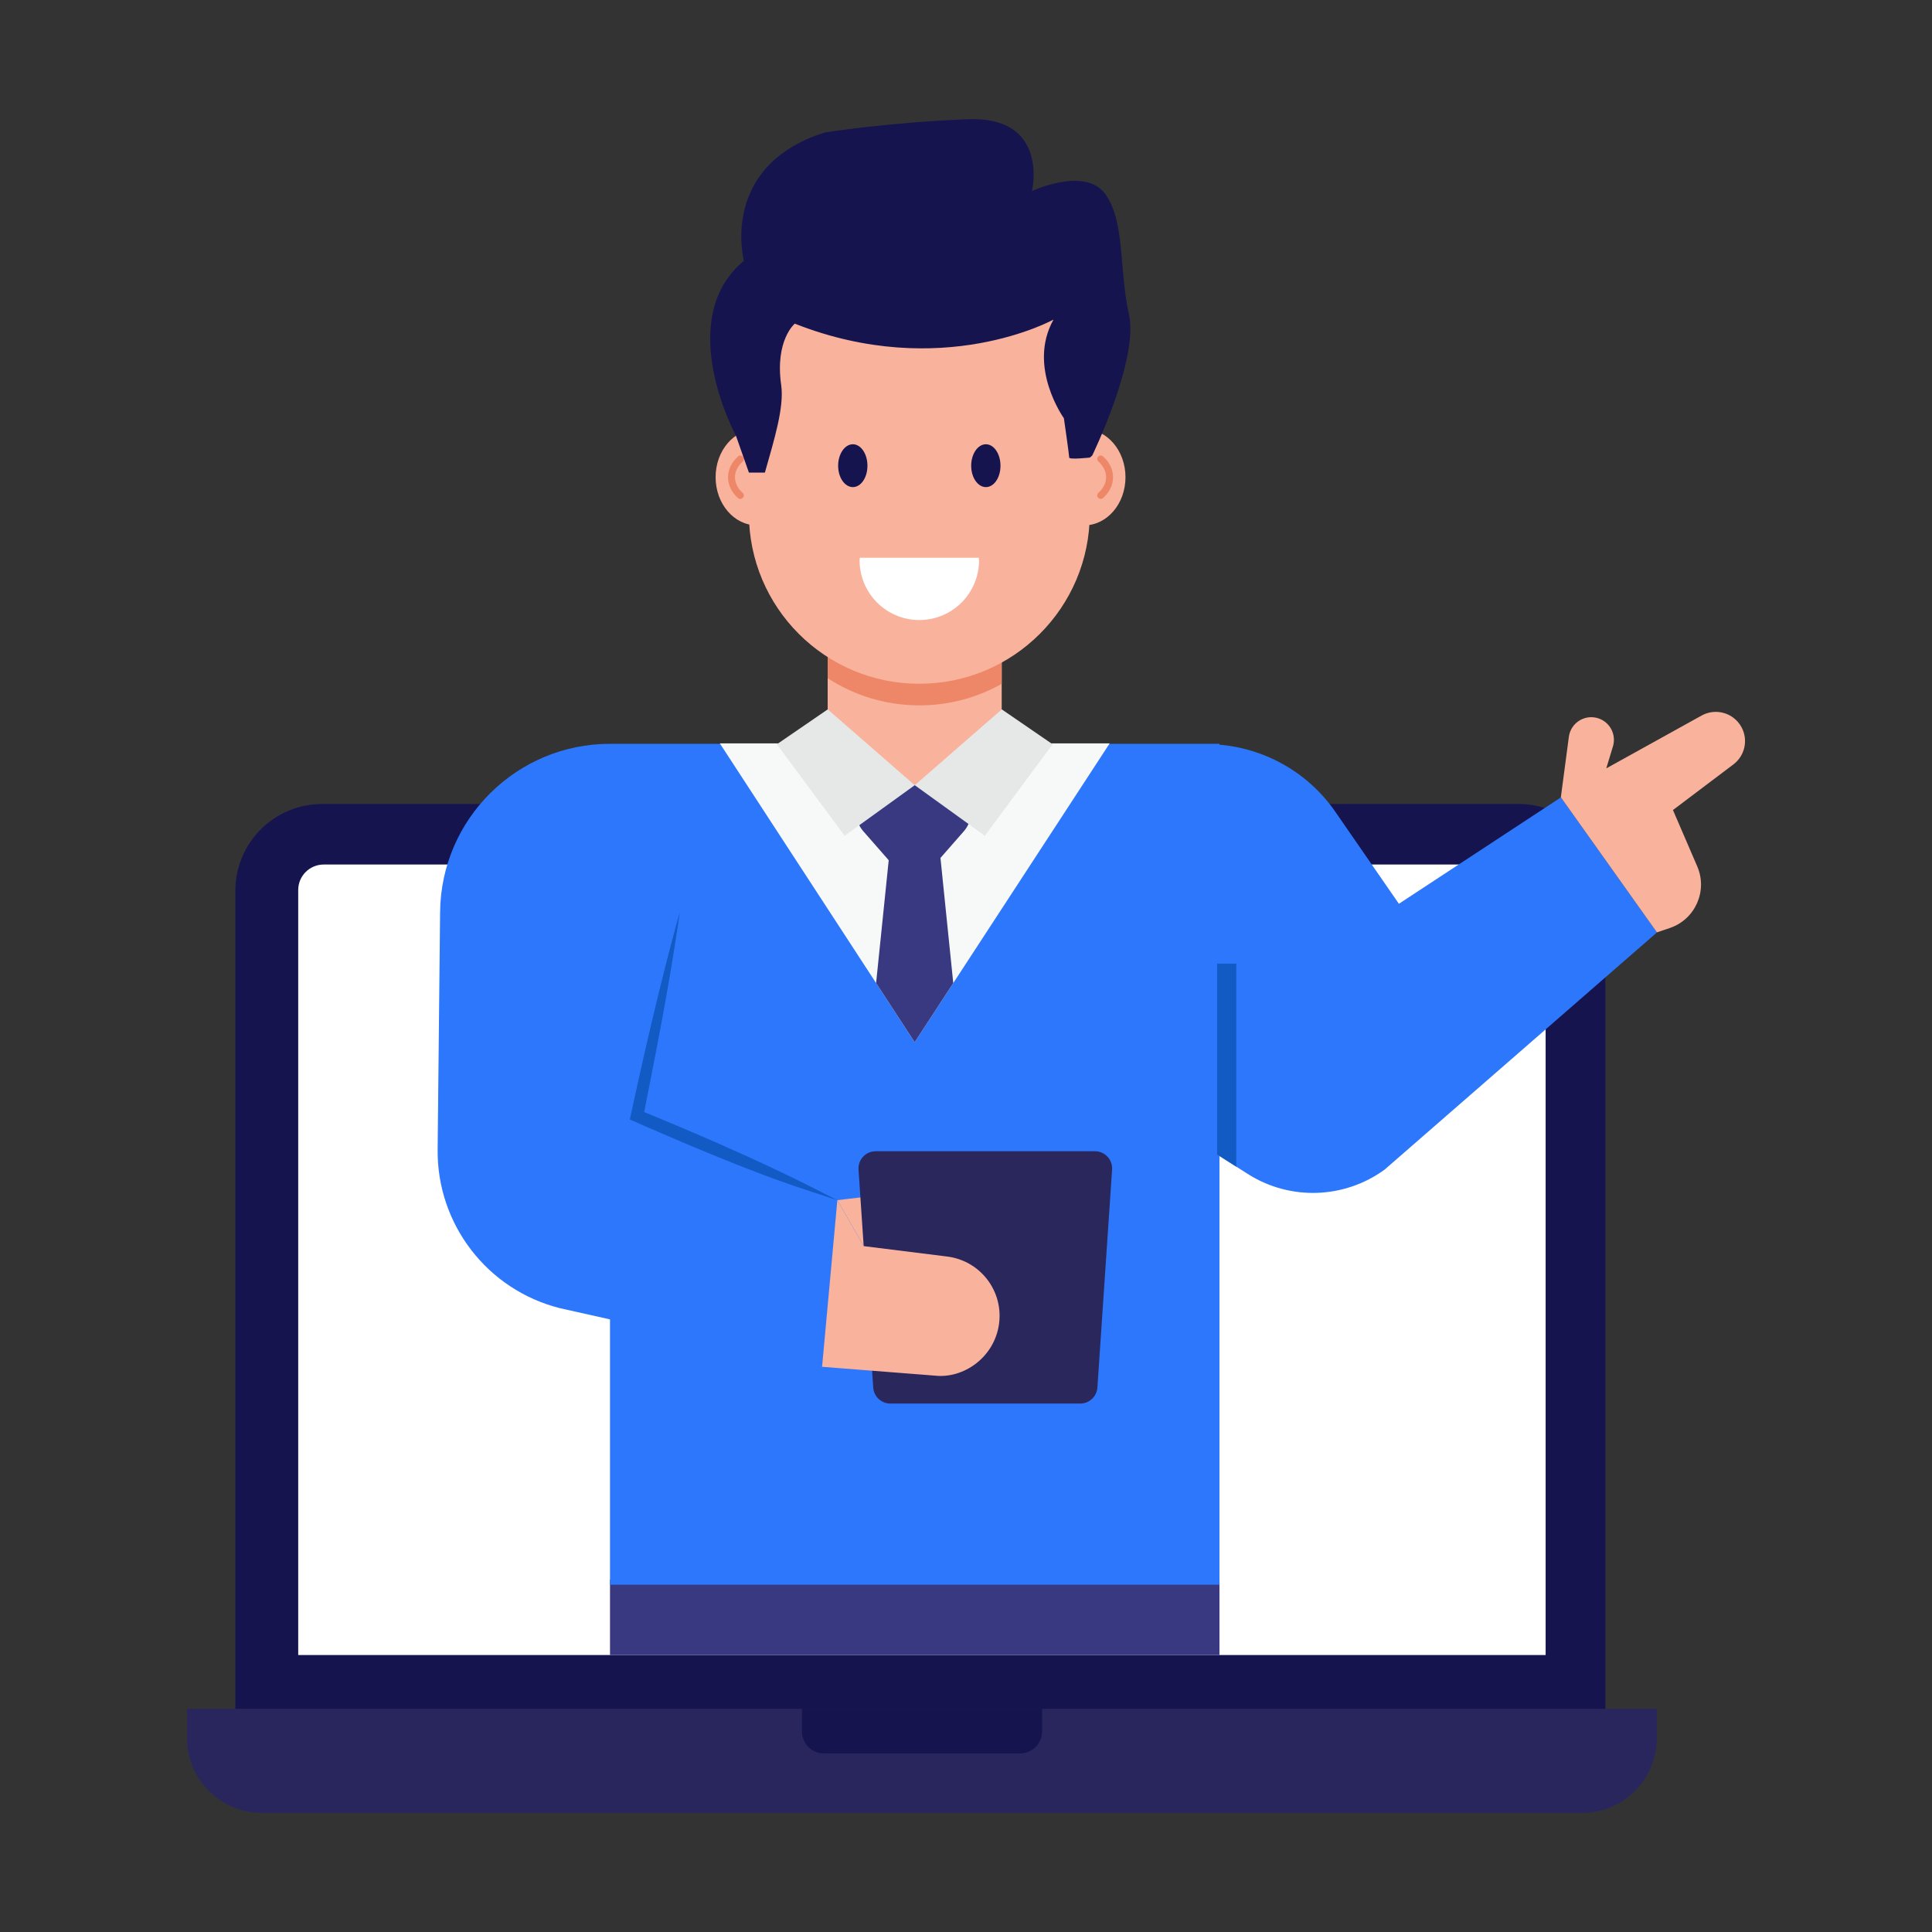
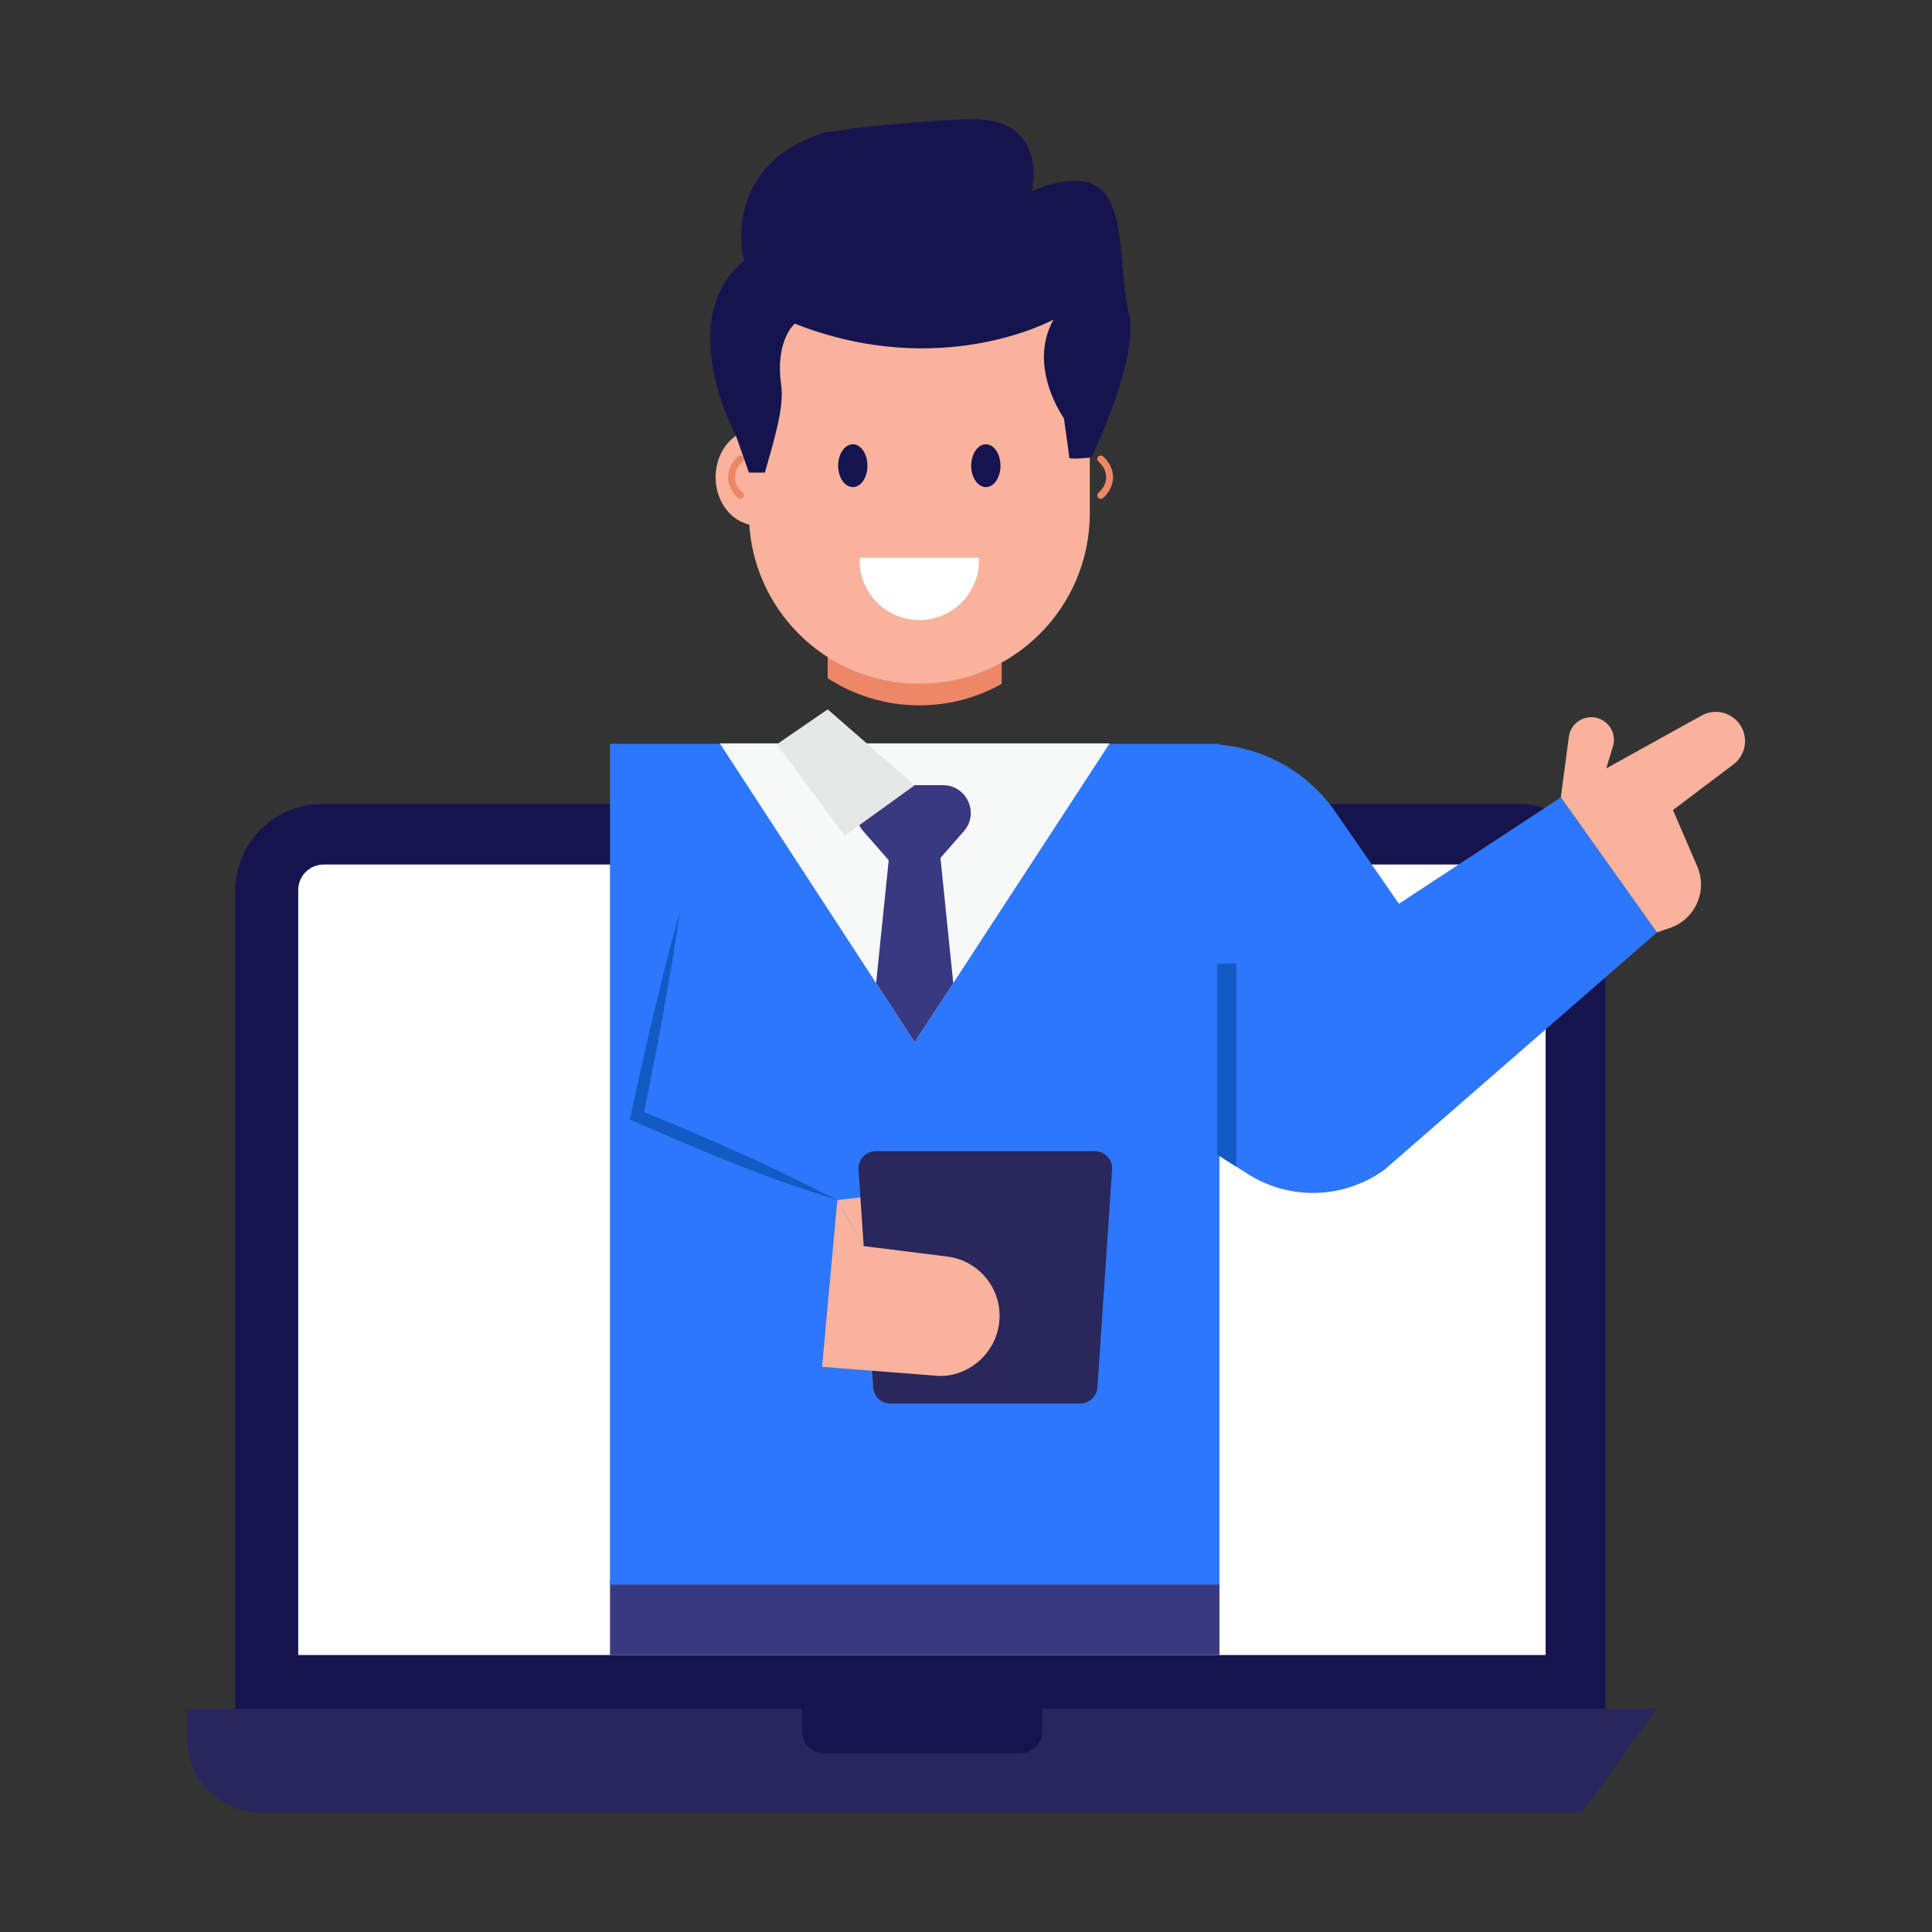
<svg xmlns="http://www.w3.org/2000/svg" id="Layer_1" enable-background="new 0 0 73 73" height="512" viewBox="0 0 73 73" width="512">
  <rect x="0" y="0" width="73" height="73" fill="#333333" stroke="none" />
  <g id="_x35_7">
    <g>
      <g>
        <g>
          <g>
            <g>
              <g>
                <path d="m8.893 64.881v-31.225c0-1.81 1.468-3.278 3.278-3.278h45.209c1.81 0 3.278 1.468 3.278 3.278v31.225z" fill="#15144f" />
              </g>
            </g>
          </g>
          <g>
            <g>
              <g>
                <path d="m11.268 62.535v-28.908c0-.53.432-.961.962-.961h45.209c.53 0 .962.431.962.961v28.908z" fill="#fff" />
              </g>
            </g>
          </g>
          <g>
            <g>
              <g>
-                 <path d="m62.605 64.567h-55.541v1.102c0 1.564 1.268 2.831 2.831 2.831h49.878c1.564 0 2.831-1.268 2.831-2.831z" fill="#29265d" />
+                 <path d="m62.605 64.567h-55.541v1.102c0 1.564 1.268 2.831 2.831 2.831h49.878z" fill="#29265d" />
              </g>
            </g>
          </g>
          <g>
            <g>
              <g>
                <path d="m39.376 64.566v.853c0 .46-.373.833-.833.833h-7.414c-.46 0-.827-.373-.827-.833v-.853z" fill="#15144f" />
              </g>
            </g>
          </g>
        </g>
      </g>
    </g>
    <g>
      <g>
        <g>
          <g>
            <path d="m23.049 59.686h23.028v2.849h-23.028z" fill="#393982" />
          </g>
        </g>
      </g>
      <g>
        <g>
          <g>
            <g>
              <g>
                <g>
                  <g>
                    <g>
                      <g>
                        <g>
                          <g>
                            <g>
                              <g>
                                <g>
                                  <g>
                                    <g>
                                      <g>
                                        <g>
                                          <g>
                                            <g>
                                              <g>
                                                <path d="m23.049 28.105h23.028v31.772h-23.028z" fill="#2d77fc" />
                                              </g>
                                            </g>
                                          </g>
                                        </g>
                                      </g>
                                    </g>
                                  </g>
                                </g>
                              </g>
                              <g>
                                <g>
                                  <g>
                                    <path d="m41.929 28.088c-1.476 2.262-4.789 7.339-7.368 11.291l-1.458-2.234-5.905-9.057z" fill="#f7f8f8" />
                                  </g>
                                </g>
                              </g>
                              <g>
                                <g>
                                  <g>
                                    <path d="m36.019 37.145-1.458 2.234-1.458-2.234.477-4.646.058-.582h1.846c.15 1.469.56 5.478.535 5.228z" fill="#393982" />
                                  </g>
                                </g>
                              </g>
                              <g>
                                <g>
                                  <g>
                                    <path d="m36.419 31.408-1.11 1.267c-.418.478-1.161.478-1.579 0l-1.11-1.267c-.594-.679-.112-1.741.79-1.741h2.219c.902 0 1.384 1.063.79 1.741z" fill="#393982" />
                                  </g>
                                </g>
                              </g>
                            </g>
                            <g>
                              <g>
                                <g>
                                  <g>
-                                     <path d="m37.849 23.327v4.772l-3.283 1.568-3.293-1.568v-4.772z" fill="#f9b29c" />
-                                   </g>
+                                     </g>
                                </g>
                              </g>
                              <g>
                                <g>
                                  <g>
                                    <path d="m37.849 23.327v2.512c-.923.519-1.982.813-3.11.813-1.28 0-2.47-.378-3.466-1.028v-2.297z" fill="#ed8768" />
                                  </g>
                                </g>
                              </g>
                              <g>
                                <g>
                                  <g>
-                                     <path d="m39.787 28.103-2.575 3.476-2.648-1.91 3.288-2.865 1.886 1.294z" fill="#e6e8e8" />
-                                   </g>
+                                     </g>
                                </g>
                              </g>
                              <g>
                                <g>
                                  <g>
                                    <path d="m29.34 28.103 2.575 3.476 2.648-1.91-3.288-2.865-1.886 1.294z" fill="#e6e8e8" />
                                  </g>
                                </g>
                              </g>
                            </g>
                          </g>
                        </g>
                      </g>
                    </g>
                  </g>
                  <g>
                    <g>
                      <g>
                        <g>
-                           <ellipse cx="40.967" cy="18.031" fill="#f9b29c" rx="1.559" ry="1.819" />
-                         </g>
+                           </g>
                      </g>
                    </g>
                    <g>
                      <g>
                        <g>
                          <path d="m41.493 18.807c-.048-.054-.043-.137.011-.186.187-.166.29-.375.29-.59 0-.216-.103-.425-.29-.59-.054-.048-.059-.131-.012-.185.048-.054.132-.059.185-.012.244.216.379.495.379.787 0 .292-.134.571-.378.787-.053.047-.136.044-.186-.011z" fill="#ed8768" />
                        </g>
                      </g>
                    </g>
                    <g>
                      <g>
                        <g>
                          <ellipse cx="28.598" cy="18.031" fill="#f9b29c" rx="1.559" ry="1.819" />
                        </g>
                      </g>
                    </g>
                    <g>
                      <g>
                        <g>
                          <path d="m28.061 18.622c-.187-.166-.29-.375-.29-.59 0-.216.103-.425.29-.59.054-.048.059-.131.012-.185-.048-.054-.132-.059-.185-.012-.244.216-.379.495-.379.787 0 .292.134.571.378.787.131.115.304-.082.174-.197z" fill="#ed8768" />
                        </g>
                      </g>
                    </g>
                    <g>
                      <g>
                        <g>
                          <path d="m41.177 16.048v3.348c0 3.56-2.887 6.44-6.44 6.44-3.559 0-6.44-2.88-6.44-6.44v-3.348c0-3.56 2.881-6.44 6.44-6.44 3.56-0 6.44 2.88 6.44 6.44z" fill="#f9b29c" />
                        </g>
                      </g>
                    </g>
                    <g>
                      <g>
                        <g>
                          <path d="m32.776 17.598c0 .447-.245.807-.551.807-.305 0-.556-.36-.556-.807 0-.447.251-.812.556-.812.305 0 .551.365.551.812z" fill="#15144f" />
                        </g>
                      </g>
                    </g>
                    <g>
                      <g>
                        <g>
                          <path d="m37.803 17.598c0 .447-.245.807-.551.807s-.556-.36-.556-.807c0-.447.251-.812.556-.812s.551.365.551.812z" fill="#15144f" />
                        </g>
                      </g>
                    </g>
                    <g>
                      <g>
                        <g>
                          <path d="m32.489 21.074c-.001.033-.01.064-.01.097 0 1.247 1.011 2.257 2.257 2.257 1.247 0 2.257-1.011 2.257-2.257 0-.033-.008-.064-.01-.097z" fill="#fff" />
                        </g>
                      </g>
                    </g>
                    <g>
                      <g>
                        <g>
                          <path d="m41.27 17.21-.089.078s-.781.089-.781 0c0-.089-.201-1.485-.201-1.485s-1.395-1.943-.391-3.729c0 0-4.229 2.343-9.778.155 0 0-.755.624-.513 2.322.118.832-.259 2.045-.616 3.306h-.603l-.491-1.395s-2.378-4.376.301-6.609c0 0-.949-3.573 3.048-4.845 0 0 2.233-.368 5.37-.502 3.148-.145 2.467 2.713 2.467 2.713s1.998-.938 2.769.112c.759 1.049.514 2.847.893 4.532.391 1.686-1.384 5.347-1.384 5.347z" fill="#15144f" />
                        </g>
                      </g>
                    </g>
                  </g>
                  <g>
                    <g>
                      <g>
                        <path d="m58.978 30.129-6.121 4.02-2.369-3.428c-1.045-1.545-2.752-2.495-4.599-2.597v15.433l.1.064.724.461.43.273c1.594 1.017 3.65.949 5.176-.163l10.291-8.963z" fill="#2d77fc" />
                      </g>
                    </g>
                  </g>
                  <g>
                    <g>
                      <g>
                        <path d="m46.712 36.411v7.672l-.724-.461v-7.211z" fill="#125ac4" />
                      </g>
                    </g>
                  </g>
                </g>
              </g>
            </g>
            <g>
              <g>
                <g>
                  <path d="m63.212 30.607.918 2.129c.401.93-.077 2.004-1.036 2.328l-.487.165-3.631-5.104.303-2.284c.071-.537.618-.874 1.13-.694h0c.432.151.668.616.536 1.054l-.252.831 3.603-1.996c.538-.298 1.216-.099 1.508.443v0c.258.48.127 1.076-.308 1.404z" fill="#f9b29c" />
                </g>
              </g>
            </g>
          </g>
        </g>
      </g>
    </g>
    <g>
      <g>
        <g>
-           <path d="m23.049 28.105h-0c-3.52 0-6.384 2.834-6.42 6.354l-.093 8.979c-.029 2.825 1.881 5.301 4.62 5.991l9.905 2.218.578-6.297-7.568-3.187 1.616-7.705c.516-2.459-.532-4.982-2.638-6.352z" fill="#2d77fc" />
-         </g>
+           </g>
      </g>
    </g>
    <g>
      <g>
        <g>
          <path d="m31.639 45.349c-1.22-.421-2.505-.708-7.66-2.969l-.181-.079c.501-2.34 1.21-5.429 1.889-7.843-.422 3.01-1.042 5.983-1.385 7.754l-.139-.266c4.516 1.85 6.376 2.846 7.476 3.404z" fill="#125ac4" />
        </g>
      </g>
    </g>
    <g>
      <g>
        <g>
          <path d="m34.326 46.002c0 .38-.256.74-.668.839l-1.022.242-.996-1.736 1.717-.203c.513-.068.97.334.97.858z" fill="#f9b29c" />
        </g>
      </g>
    </g>
    <g>
      <g>
        <g>
          <path d="m40.815 53.033h-7.172c-.342 0-.626-.265-.649-.607l-.555-8.233c-.025-.376.273-.694.649-.694h8.283c.377 0 .675.319.649.694l-.555 8.233c-.023.342-.307.607-.649.607z" fill="#29275c" />
        </g>
      </g>
    </g>
    <g>
      <g>
        <g>
          <path d="m37.745 50.045c-.183 1.25-1.34 2.053-2.418 1.933l-4.265-.334.577-6.296.996 1.736 3.151.393c1.258.157 2.142 1.31 1.959 2.568z" fill="#f9b29c" />
        </g>
      </g>
    </g>
  </g>
</svg>